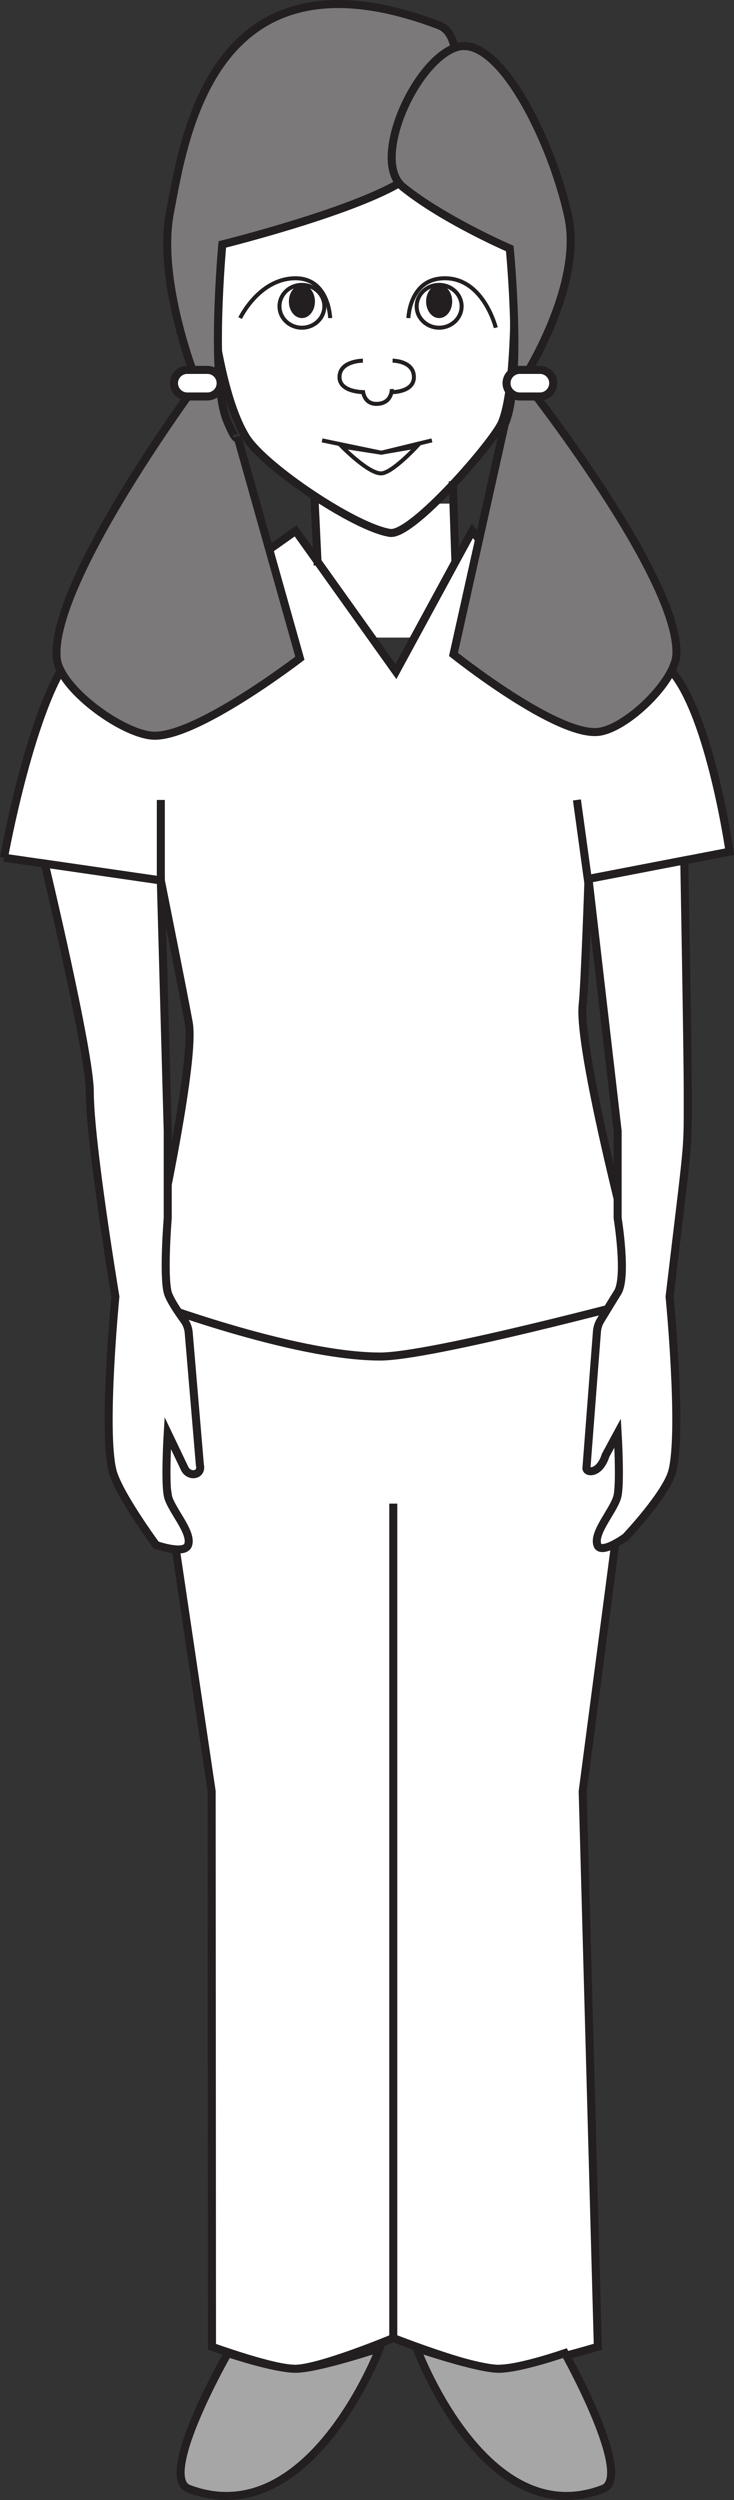
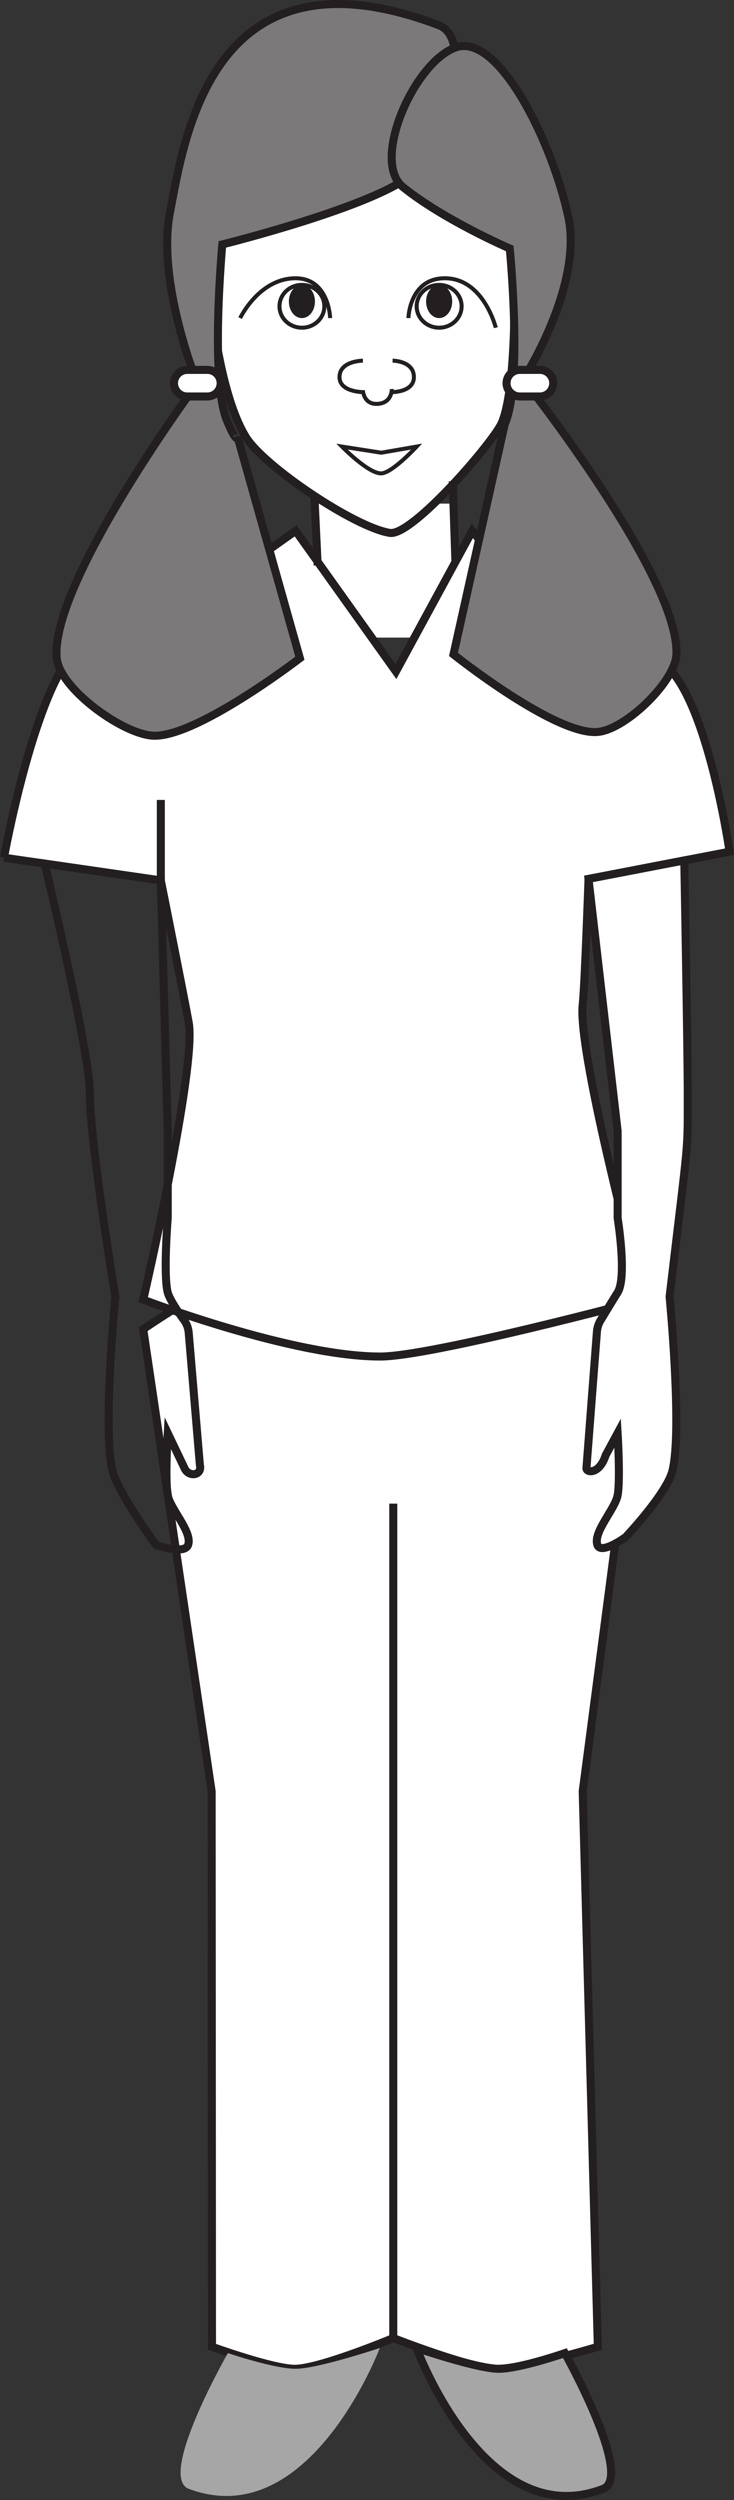
<svg xmlns="http://www.w3.org/2000/svg" width="91.335pt" height="310.722pt" viewBox="0 0 91.335 310.722" version="1.1">
  <rect x="0" y="0" width="91.335" height="310.722" fill="#333333" stroke="none" />
  <defs>
    <clipPath id="clip1">
      <path d="M 0 60 L 91.336 60 L 91.336 175 L 0 175 Z M 0 60 " />
    </clipPath>
    <clipPath id="clip2">
      <path d="M 22 291 L 48 291 L 48 310.723 L 22 310.723 Z M 22 291 " />
    </clipPath>
    <clipPath id="clip3">
-       <path d="M 16 286 L 53 286 L 53 310.723 L 16 310.723 Z M 16 286 " />
-     </clipPath>
+       </clipPath>
    <clipPath id="clip4">
      <path d="M 51 291 L 77 291 L 77 310.723 L 51 310.723 Z M 51 291 " />
    </clipPath>
    <clipPath id="clip5">
      <path d="M 46 286 L 82 286 L 82 310.723 L 46 310.723 Z M 46 286 " />
    </clipPath>
    <clipPath id="clip6">
      <path d="M 67 101 L 91.336 101 L 91.336 199 L 67 199 Z M 67 101 " />
    </clipPath>
  </defs>
  <g id="surface1">
    <path style=" stroke:none;fill-rule:nonzero;fill:rgb(100%,100%,100%);fill-opacity:1;" d="M 56.441 79.246 L 39.109 79.246 L 39.109 62.594 L 56.441 62.594 Z M 56.441 79.246 " />
    <path style=" stroke:none;fill-rule:nonzero;fill:rgb(100%,100%,100%);fill-opacity:1;" d="M 26.234 37.855 C 25.641 33.035 25.172 23.16 26.234 18.41 C 27.438 13.059 36.715 4.508 45.852 4.668 C 54.984 4.82 63.215 11.336 64.023 19.023 C 64.52 23.734 64.023 36.191 64.023 36.191 C 64.023 36.191 64.191 48.465 62.441 52.539 C 61.418 54.926 51.27 66.676 48.516 66.234 C 44.16 65.566 32.895 57.996 30.617 54.348 C 28.09 50.301 26.816 42.539 26.234 37.855 " />
    <path style="fill:none;stroke-width:1;stroke-linecap:butt;stroke-linejoin:miter;stroke:rgb(13.73%,12.16%,12.549%);stroke-opacity:1;stroke-miterlimit:4;" d="M 0 0.002 C -0.593 4.822 -1.062 14.697 0 19.447 C 1.204 24.799 10.481 33.349 19.618 33.189 C 28.75 33.037 36.981 26.521 37.789 18.834 C 38.286 14.123 37.789 1.666 37.789 1.666 C 37.789 1.666 37.957 -10.608 36.207 -14.682 C 35.184 -17.069 25.036 -28.819 22.282 -28.377 C 17.926 -27.709 6.661 -20.139 4.383 -16.49 C 1.856 -12.444 0.582 -4.682 0 0.002 Z M 0 0.002 " transform="matrix(1,0,0,-1,26.234,37.857)" />
    <path style="fill-rule:nonzero;fill:rgb(100%,100%,100%);fill-opacity:1;stroke-width:1;stroke-linecap:butt;stroke-linejoin:miter;stroke:rgb(13.73%,12.16%,12.549%);stroke-opacity:1;stroke-miterlimit:4;" d="M 0.001 0.001 L 0.353 -10.456 " transform="matrix(1,0,0,-1,56.331,59.809)" />
    <path style=" stroke:none;fill-rule:nonzero;fill:rgb(100%,100%,100%);fill-opacity:1;" d="M 26.379 291.676 L 26.336 222.641 L 17.824 165.203 C 17.824 165.203 36.156 152.516 46.281 152.516 C 57.852 152.516 80.055 165.203 80.055 165.203 L 72.508 222.641 L 74.391 291.676 C 74.391 291.676 64.926 294.535 61.664 294.414 C 58.332 294.277 48.938 290.594 48.938 290.594 C 48.938 290.594 39.984 294.328 36.789 294.414 C 34.09 294.473 26.379 291.676 26.379 291.676 " />
    <path style="fill:none;stroke-width:1;stroke-linecap:butt;stroke-linejoin:miter;stroke:rgb(13.73%,12.16%,12.549%);stroke-opacity:1;stroke-miterlimit:4;" d="M 0.001 -0 L -0.042 69.035 L -8.553 126.472 C -8.553 126.472 9.779 139.16 19.904 139.16 C 31.474 139.16 53.677 126.472 53.677 126.472 L 46.13 69.035 L 48.013 -0 C 48.013 -0 38.548 -2.86 35.287 -2.739 C 31.955 -2.602 22.56 1.082 22.56 1.082 C 22.56 1.082 13.607 -2.653 10.412 -2.739 C 7.712 -2.797 0.001 -0 0.001 -0 Z M 0.001 -0 " transform="matrix(1,0,0,-1,26.378,291.675)" />
    <path style=" stroke:none;fill-rule:nonzero;fill:rgb(100%,100%,100%);fill-opacity:1;" d="M 0.492 106.602 L 20.012 109.43 C 20.012 109.43 22.906 123.895 23.484 127.113 C 24.492 132.695 17.824 161.535 17.824 161.535 C 17.824 161.535 36.348 168.621 47.34 168.602 C 53.742 168.586 80.055 161.535 80.055 161.535 C 80.055 161.535 71.824 131.066 72.508 124.859 C 72.773 122.449 73.23 109.242 73.23 109.242 L 90.781 105.855 C 90.781 105.855 88.395 89.172 83.641 83.496 C 79.758 78.848 61.664 69.656 61.664 69.656 L 58.77 65.977 L 49.266 83.465 L 36.789 65.977 L 31.582 69.656 C 31.582 69.656 12.738 76.742 9.02 81.184 C 3.969 87.234 0.492 106.602 0.492 106.602 " />
    <g clip-path="url(#clip1)" clip-rule="nonzero">
      <path style="fill:none;stroke-width:1;stroke-linecap:butt;stroke-linejoin:miter;stroke:rgb(13.73%,12.16%,12.549%);stroke-opacity:1;stroke-miterlimit:4;" d="M -0.002 -0.002 L 19.518 -2.83 C 19.518 -2.83 22.413 -17.295 22.991 -20.514 C 23.998 -26.096 17.331 -54.935 17.331 -54.935 C 17.331 -54.935 35.854 -62.021 46.846 -62.002 C 53.248 -61.986 79.561 -54.935 79.561 -54.935 C 79.561 -54.935 71.331 -24.467 72.014 -18.26 C 72.28 -15.85 72.737 -2.642 72.737 -2.642 L 90.288 0.744 C 90.288 0.744 87.901 17.428 83.147 23.104 C 79.264 27.752 61.17 36.943 61.17 36.943 L 58.276 40.623 L 48.772 23.135 L 36.295 40.623 L 31.088 36.943 C 31.088 36.943 12.245 29.858 8.526 25.416 C 3.475 19.365 -0.002 -0.002 -0.002 -0.002 " transform="matrix(1,0,0,-1,0.494,106.6)" />
    </g>
    <path style="fill-rule:nonzero;fill:rgb(100%,100%,100%);fill-opacity:1;stroke-width:1;stroke-linecap:butt;stroke-linejoin:miter;stroke:rgb(13.73%,12.16%,12.549%);stroke-opacity:1;stroke-miterlimit:4;" d="M 0.001 -0.001 L 0.423 -8.88 " transform="matrix(1,0,0,-1,39.108,61.386)" />
    <path style="fill:none;stroke-width:1;stroke-linecap:butt;stroke-linejoin:miter;stroke:rgb(13.73%,12.16%,12.549%);stroke-opacity:1;stroke-miterlimit:4;" d="M -0.001 -0 L -0.001 103.929 " transform="matrix(1,0,0,-1,48.938,290.812)" />
    <g clip-path="url(#clip2)" clip-rule="nonzero">
      <path style=" stroke:none;fill-rule:nonzero;fill:rgb(65.492%,64.864%,65.019%);fill-opacity:1;" d="M 23.488 309.332 C 19.543 307.844 28.355 292.465 28.355 292.465 C 28.355 292.465 34.09 294.406 36.789 294.414 C 39.508 294.414 47.262 291.832 47.262 291.832 C 47.262 291.832 38.527 314.988 23.488 309.332 " />
    </g>
    <g clip-path="url(#clip3)" clip-rule="nonzero">
      <path style="fill:none;stroke-width:1;stroke-linecap:butt;stroke-linejoin:miter;stroke:rgb(13.73%,12.16%,12.549%);stroke-opacity:1;stroke-miterlimit:4;" d="M 0.001 -0 C -3.944 1.488 4.869 16.867 4.869 16.867 C 4.869 16.867 10.603 14.926 13.302 14.918 C 16.021 14.918 23.775 17.5 23.775 17.5 C 23.775 17.5 15.04 -5.656 0.001 -0 Z M 0.001 -0 " transform="matrix(1,0,0,-1,23.487,309.332)" />
    </g>
    <g clip-path="url(#clip4)" clip-rule="nonzero">
      <path style=" stroke:none;fill-rule:nonzero;fill:rgb(65.492%,64.864%,65.019%);fill-opacity:1;" d="M 75.055 309.332 C 78.906 307.844 70.293 292.465 70.293 292.465 C 70.293 292.465 64.695 294.406 62.059 294.414 C 59.406 294.414 51.832 291.832 51.832 291.832 C 51.832 291.832 60.359 314.988 75.055 309.332 " />
    </g>
    <g clip-path="url(#clip5)" clip-rule="nonzero">
      <path style="fill:none;stroke-width:1;stroke-linecap:butt;stroke-linejoin:miter;stroke:rgb(13.73%,12.16%,12.549%);stroke-opacity:1;stroke-miterlimit:4;" d="M 0.001 -0 C 3.853 1.488 -4.76 16.867 -4.76 16.867 C -4.76 16.867 -10.358 14.926 -12.995 14.918 C -15.647 14.918 -23.221 17.5 -23.221 17.5 C -23.221 17.5 -14.694 -5.656 0.001 -0 Z M 0.001 -0 " transform="matrix(1,0,0,-1,75.053,309.332)" />
    </g>
    <path style="fill:none;stroke-width:1;stroke-linecap:butt;stroke-linejoin:miter;stroke:rgb(13.73%,12.16%,12.549%);stroke-opacity:1;stroke-miterlimit:4;" d="M -0.001 -0.001 L -0.001 10.007 " transform="matrix(1,0,0,-1,20.013,109.429)" />
-     <path style="fill:none;stroke-width:1;stroke-linecap:butt;stroke-linejoin:miter;stroke:rgb(13.73%,12.16%,12.549%);stroke-opacity:1;stroke-miterlimit:4;" d="M -0.001 0.002 L -1.423 10.342 " transform="matrix(1,0,0,-1,73.212,109.763)" />
    <path style="fill-rule:nonzero;fill:rgb(65.492%,64.864%,65.019%);fill-opacity:1;stroke-width:1;stroke-linecap:butt;stroke-linejoin:miter;stroke:rgb(13.73%,12.16%,12.549%);stroke-opacity:1;stroke-miterlimit:4;" d="M 0.001 -0.002 C 0.001 -0.002 -1.417 3.604 -2.339 2.764 C -4.694 0.631 0.837 -9.881 0.837 -9.881 Z M 0.001 -0.002 " transform="matrix(1,0,0,-1,25.597,35.291)" />
    <path style="fill-rule:nonzero;fill:rgb(65.492%,64.864%,65.019%);fill-opacity:1;stroke-width:1;stroke-linecap:butt;stroke-linejoin:miter;stroke:rgb(13.73%,12.16%,12.549%);stroke-opacity:1;stroke-miterlimit:4;" d="M 0.001 -0.002 C 0.001 -0.002 1.54 3.604 2.54 2.764 C 5.099 0.631 -0.057 -9.881 -0.057 -9.881 Z M 0.001 -0.002 " transform="matrix(1,0,0,-1,64.858,35.291)" />
    <path style="fill:none;stroke-width:0.5;stroke-linecap:butt;stroke-linejoin:miter;stroke:rgb(13.73%,12.16%,12.549%);stroke-opacity:1;stroke-miterlimit:4;" d="M 0 0 C 0 0 -0.125 5.121 -4.539 4.946 C -8.937 4.766 -11.199 0 -11.199 0 " transform="matrix(1,0,0,-1,41.082,39.535)" />
    <path style="fill:none;stroke-width:0.5;stroke-linecap:butt;stroke-linejoin:miter;stroke:rgb(13.73%,12.16%,12.549%);stroke-opacity:1;stroke-miterlimit:4;" d="M 0.002 -0.001 C 0.002 -1.47 -1.252 -2.661 -2.787 -2.661 C -4.334 -2.661 -5.58 -1.47 -5.58 -0.001 C -5.58 1.471 -4.334 2.659 -2.787 2.659 C -1.252 2.659 0.002 1.471 0.002 -0.001 Z M 0.002 -0.001 " transform="matrix(1,0,0,-1,40.358,38.069)" />
    <path style=" stroke:none;fill-rule:nonzero;fill:rgb(13.73%,12.16%,12.549%);fill-opacity:1;" d="M 39.191 37.469 C 39.191 38.617 38.469 39.535 37.57 39.535 C 36.664 39.535 35.945 38.617 35.945 37.469 C 35.945 36.328 36.664 35.41 37.57 35.41 C 38.469 35.41 39.191 36.328 39.191 37.469 " />
    <path style="fill:none;stroke-width:0.5;stroke-linecap:butt;stroke-linejoin:miter;stroke:rgb(13.73%,12.16%,12.549%);stroke-opacity:1;stroke-miterlimit:4;" d="M 0.001 0 C 0.001 0 0.126 5.121 4.759 4.946 C 9.396 4.766 10.876 -1.195 10.876 -1.195 " transform="matrix(1,0,0,-1,50.819,39.535)" />
    <path style="fill:none;stroke-width:0.5;stroke-linecap:butt;stroke-linejoin:miter;stroke:rgb(13.73%,12.16%,12.549%);stroke-opacity:1;stroke-miterlimit:4;" d="M 0 -0.001 C 0 -1.47 1.258 -2.661 2.793 -2.661 C 4.332 -2.661 5.594 -1.47 5.594 -0.001 C 5.594 1.471 4.332 2.659 2.793 2.659 C 1.258 2.659 0 1.471 0 -0.001 Z M 0 -0.001 " transform="matrix(1,0,0,-1,51.847,38.069)" />
    <path style=" stroke:none;fill-rule:nonzero;fill:rgb(13.73%,12.16%,12.549%);fill-opacity:1;" d="M 53.02 37.469 C 53.02 38.617 53.746 39.535 54.641 39.535 C 55.539 39.535 56.27 38.617 56.27 37.469 C 56.27 36.328 55.539 35.41 54.641 35.41 C 53.746 35.41 53.02 36.328 53.02 37.469 " />
-     <path style="fill:none;stroke-width:0.5;stroke-linecap:butt;stroke-linejoin:miter;stroke:rgb(13.73%,12.16%,12.549%);stroke-opacity:1;stroke-miterlimit:4;" d="M 0.001 -0.001 L 7.364 -1.533 L 13.669 -0.001 " transform="matrix(1,0,0,-1,40.077,54.733)" />
    <path style="fill:none;stroke-width:0.5;stroke-linecap:butt;stroke-linejoin:miter;stroke:rgb(13.73%,12.16%,12.549%);stroke-opacity:1;stroke-miterlimit:4;" d="M -0.001 0.001 C 1.347 0.029 4.406 3.333 4.406 3.333 L -0.001 2.571 L -4.891 3.333 C -4.891 3.333 -1.587 -0.05 -0.001 0.001 Z M -0.001 0.001 " transform="matrix(1,0,0,-1,47.442,58.837)" />
    <path style="fill:none;stroke-width:0.5;stroke-linecap:butt;stroke-linejoin:miter;stroke:rgb(13.73%,12.16%,12.549%);stroke-opacity:1;stroke-miterlimit:4;" d="M 0.001 0.001 C 0.001 0.001 2.654 0.001 2.654 -2.042 C 2.654 -3.906 0.001 -3.906 0.001 -3.906 " transform="matrix(1,0,0,-1,48.85,44.829)" />
    <path style="fill:none;stroke-width:0.5;stroke-linecap:butt;stroke-linejoin:miter;stroke:rgb(13.73%,12.16%,12.549%);stroke-opacity:1;stroke-miterlimit:4;" d="M -0.002 0.001 C -0.002 0.001 -2.916 0.001 -2.916 -2.042 C -2.916 -3.906 -0.002 -3.906 -0.002 -3.906 " transform="matrix(1,0,0,-1,45.162,44.829)" />
    <path style="fill:none;stroke-width:0.5;stroke-linecap:butt;stroke-linejoin:miter;stroke:rgb(13.73%,12.16%,12.549%);stroke-opacity:1;stroke-miterlimit:4;" d="M 0.001 0.001 C 0.001 0.001 0.056 -1.772 -1.823 -1.846 C -3.549 -1.913 -3.6 -0.139 -3.6 -0.139 " transform="matrix(1,0,0,-1,48.756,48.353)" />
    <path style=" stroke:none;fill-rule:nonzero;fill:rgb(48.238%,47.296%,47.53%);fill-opacity:1;" d="M 51.504 21.484 C 55.125 18.227 59.305 4.914 54.605 3.137 C 26.43 -7.527 22.953 16.988 21.141 26.449 C 19.477 35.113 24.551 47.625 24.551 47.625 C 24.551 47.625 6.199 72.398 7.059 81.809 C 7.395 85.473 14.926 91.043 18.863 91.426 C 24.145 91.93 37.316 81.809 37.316 81.809 L 29.566 54.324 C 29.566 54.324 29.473 55.262 28.227 52.238 C 26.113 47.117 27.664 30.379 27.664 30.379 C 27.664 30.379 46.922 25.613 51.504 21.484 " />
    <path style="fill:none;stroke-width:1;stroke-linecap:butt;stroke-linejoin:miter;stroke:rgb(13.73%,12.16%,12.549%);stroke-opacity:1;stroke-miterlimit:4;" d="M -0.002 0.002 C 3.619 3.26 7.799 16.572 3.1 18.349 C -25.076 29.013 -28.552 4.498 -30.365 -4.963 C -32.029 -13.627 -26.955 -26.139 -26.955 -26.139 C -26.955 -26.139 -45.306 -50.912 -44.447 -60.322 C -44.111 -63.987 -36.58 -69.557 -32.642 -69.94 C -27.361 -70.444 -14.189 -60.322 -14.189 -60.322 L -21.939 -32.838 C -21.939 -32.838 -22.033 -33.776 -23.279 -30.752 C -25.392 -25.631 -23.841 -8.893 -23.841 -8.893 C -23.841 -8.893 -4.584 -4.127 -0.002 0.002 Z M -0.002 0.002 " transform="matrix(1,0,0,-1,51.505,21.486)" />
    <path style=" stroke:none;fill-rule:nonzero;fill:rgb(48.238%,47.296%,47.53%);fill-opacity:1;" d="M 50.145 23.25 C 46.098 19.988 51.57 7.684 56.719 5.891 C 62.004 4.047 68.688 17.5 70.719 26.961 C 72.57 35.617 65.098 47.145 65.098 47.145 C 65.098 47.145 84.566 71.688 84.168 81.336 C 84.031 84.641 78.078 90.457 74.559 90.953 C 69.379 91.672 56.43 81.336 56.43 81.336 L 62.801 52.746 C 62.801 52.746 61.395 55.887 62.801 52.746 C 65.074 47.688 63.43 30.887 63.43 30.887 C 63.43 30.887 55.266 27.371 50.145 23.25 " />
    <path style="fill:none;stroke-width:1;stroke-linecap:butt;stroke-linejoin:miter;stroke:rgb(13.73%,12.16%,12.549%);stroke-opacity:1;stroke-miterlimit:4;" d="M -0.002 -0.002 C -4.048 3.26 1.424 15.565 6.573 17.358 C 11.858 19.201 18.541 5.748 20.573 -3.713 C 22.424 -12.369 14.952 -23.896 14.952 -23.896 C 14.952 -23.896 34.42 -48.439 34.022 -58.088 C 33.885 -61.392 27.932 -67.209 24.412 -67.705 C 19.233 -68.424 6.284 -58.088 6.284 -58.088 L 12.655 -29.498 C 12.655 -29.498 11.248 -32.638 12.655 -29.498 C 14.928 -24.439 13.284 -7.638 13.284 -7.638 C 13.284 -7.638 5.12 -4.123 -0.002 -0.002 Z M -0.002 -0.002 " transform="matrix(1,0,0,-1,50.146,23.248)" />
    <path style=" stroke:none;fill-rule:nonzero;fill:rgb(100%,100%,100%);fill-opacity:1;" d="M 68.84 47.625 C 68.84 48.535 68.102 49.277 67.188 49.277 L 64.684 49.277 C 63.773 49.277 63.031 48.535 63.031 47.625 C 63.031 46.711 63.773 45.973 64.684 45.973 L 67.188 45.973 C 68.102 45.973 68.84 46.711 68.84 47.625 " />
    <path style="fill:none;stroke-width:1;stroke-linecap:butt;stroke-linejoin:miter;stroke:rgb(13.73%,12.16%,12.549%);stroke-opacity:1;stroke-miterlimit:4;" d="M -0.002 -0.001 C -0.002 -0.911 -0.74 -1.654 -1.654 -1.654 L -4.158 -1.654 C -5.068 -1.654 -5.81 -0.911 -5.81 -0.001 C -5.81 0.913 -5.068 1.651 -4.158 1.651 L -1.654 1.651 C -0.74 1.651 -0.002 0.913 -0.002 -0.001 Z M -0.002 -0.001 " transform="matrix(1,0,0,-1,68.841,47.624)" />
    <path style=" stroke:none;fill-rule:nonzero;fill:rgb(100%,100%,100%);fill-opacity:1;" d="M 27.457 47.625 C 27.457 48.535 26.719 49.277 25.805 49.277 L 23.301 49.277 C 22.387 49.277 21.648 48.535 21.648 47.625 C 21.648 46.711 22.387 45.973 23.301 45.973 L 25.805 45.973 C 26.719 45.973 27.457 46.711 27.457 47.625 " />
    <path style="fill:none;stroke-width:1;stroke-linecap:butt;stroke-linejoin:miter;stroke:rgb(13.73%,12.16%,12.549%);stroke-opacity:1;stroke-miterlimit:4;" d="M -0.001 -0.001 C -0.001 -0.911 -0.739 -1.654 -1.653 -1.654 L -4.157 -1.654 C -5.071 -1.654 -5.809 -0.911 -5.809 -0.001 C -5.809 0.913 -5.071 1.651 -4.157 1.651 L -1.653 1.651 C -0.739 1.651 -0.001 0.913 -0.001 -0.001 Z M -0.001 -0.001 " transform="matrix(1,0,0,-1,27.458,47.624)" />
-     <path style=" stroke:none;fill-rule:nonzero;fill:rgb(100%,100%,100%);fill-opacity:1;" d="M 23.406 192.027 C 23.98 190.434 21.199 187.57 20.871 185.852 C 20.516 183.984 20.871 178.113 20.871 178.113 L 22.98 182.523 C 23.516 183.637 25.191 183.398 24.871 182.07 L 23.48 165.621 C 23.434 165.07 23.238 164.547 22.914 164.098 C 22.246 163.18 21.109 161.531 20.871 160.637 C 20.301 158.469 20.871 151.379 20.871 151.379 L 20.871 140.574 L 20.012 109.43 L 5.562 107.336 C 5.562 107.336 11.16 130.707 11.172 135.688 C 11.18 142.098 14.355 161.16 14.355 161.16 C 14.355 161.16 12.746 177.66 13.992 182.766 C 14.695 185.609 19.426 192.027 19.426 192.027 C 19.426 192.027 22.949 193.277 23.406 192.027 " />
    <path style="fill:none;stroke-width:1;stroke-linecap:butt;stroke-linejoin:miter;stroke:rgb(13.73%,12.16%,12.549%);stroke-opacity:1;stroke-miterlimit:4;" d="M -0 0.001 C 0.574 1.595 -2.207 4.458 -2.535 6.177 C -2.891 8.044 -2.535 13.915 -2.535 13.915 L -0.426 9.505 C 0.109 8.391 1.785 8.63 1.465 9.958 L 0.074 26.407 C 0.027 26.958 -0.168 27.481 -0.492 27.93 C -1.16 28.848 -2.297 30.497 -2.535 31.391 C -3.106 33.559 -2.535 40.649 -2.535 40.649 L -2.535 51.454 L -3.395 82.598 L -17.844 84.692 C -17.844 84.692 -12.246 61.321 -12.234 56.341 C -12.227 49.93 -9.051 30.868 -9.051 30.868 C -9.051 30.868 -10.66 14.368 -9.414 9.262 C -8.711 6.419 -3.981 0.001 -3.981 0.001 C -3.981 0.001 -0.457 -1.249 -0 0.001 Z M -0 0.001 " transform="matrix(1,0,0,-1,23.406,192.028)" />
    <path style=" stroke:none;fill-rule:nonzero;fill:rgb(100%,100%,100%);fill-opacity:1;" d="M 74.34 192.027 C 73.77 190.434 76.531 187.57 76.855 185.852 C 77.207 183.984 76.855 178.113 76.855 178.113 L 75.363 180.875 C 74.598 183.27 72.973 183.059 72.973 182.492 L 74.281 165.488 C 74.32 165.008 74.469 164.547 74.715 164.133 C 75.301 163.172 76.402 161.355 76.855 160.637 C 78.047 158.738 76.855 151.379 76.855 151.379 L 76.855 140.574 L 73.23 109.238 L 85.148 106.941 C 85.148 106.941 85.582 130.738 85.578 135.727 C 85.57 143.668 85.766 140.535 83.32 161.16 C 83.32 161.16 84.926 177.66 83.684 182.766 C 82.996 185.609 77.848 191.047 77.848 191.047 C 77.848 191.047 74.801 193.277 74.34 192.027 " />
    <g clip-path="url(#clip6)" clip-rule="nonzero">
      <path style="fill:none;stroke-width:1;stroke-linecap:butt;stroke-linejoin:miter;stroke:rgb(13.73%,12.16%,12.549%);stroke-opacity:1;stroke-miterlimit:4;" d="M 0.001 0.001 C -0.569 1.595 2.193 4.458 2.517 6.177 C 2.869 8.044 2.517 13.915 2.517 13.915 L 1.025 11.153 C 0.259 8.759 -1.366 8.97 -1.366 9.536 L -0.057 26.54 C -0.018 27.02 0.13 27.481 0.376 27.895 C 0.962 28.856 2.064 30.673 2.517 31.391 C 3.708 33.29 2.517 40.649 2.517 40.649 L 2.517 51.454 L -1.108 82.79 L 10.81 85.087 C 10.81 85.087 11.244 61.29 11.24 56.302 C 11.232 48.36 11.427 51.493 8.982 30.868 C 8.982 30.868 10.587 14.368 9.345 9.262 C 8.658 6.419 3.509 0.981 3.509 0.981 C 3.509 0.981 0.462 -1.249 0.001 0.001 Z M 0.001 0.001 " transform="matrix(1,0,0,-1,74.338,192.028)" />
    </g>
  </g>
</svg>